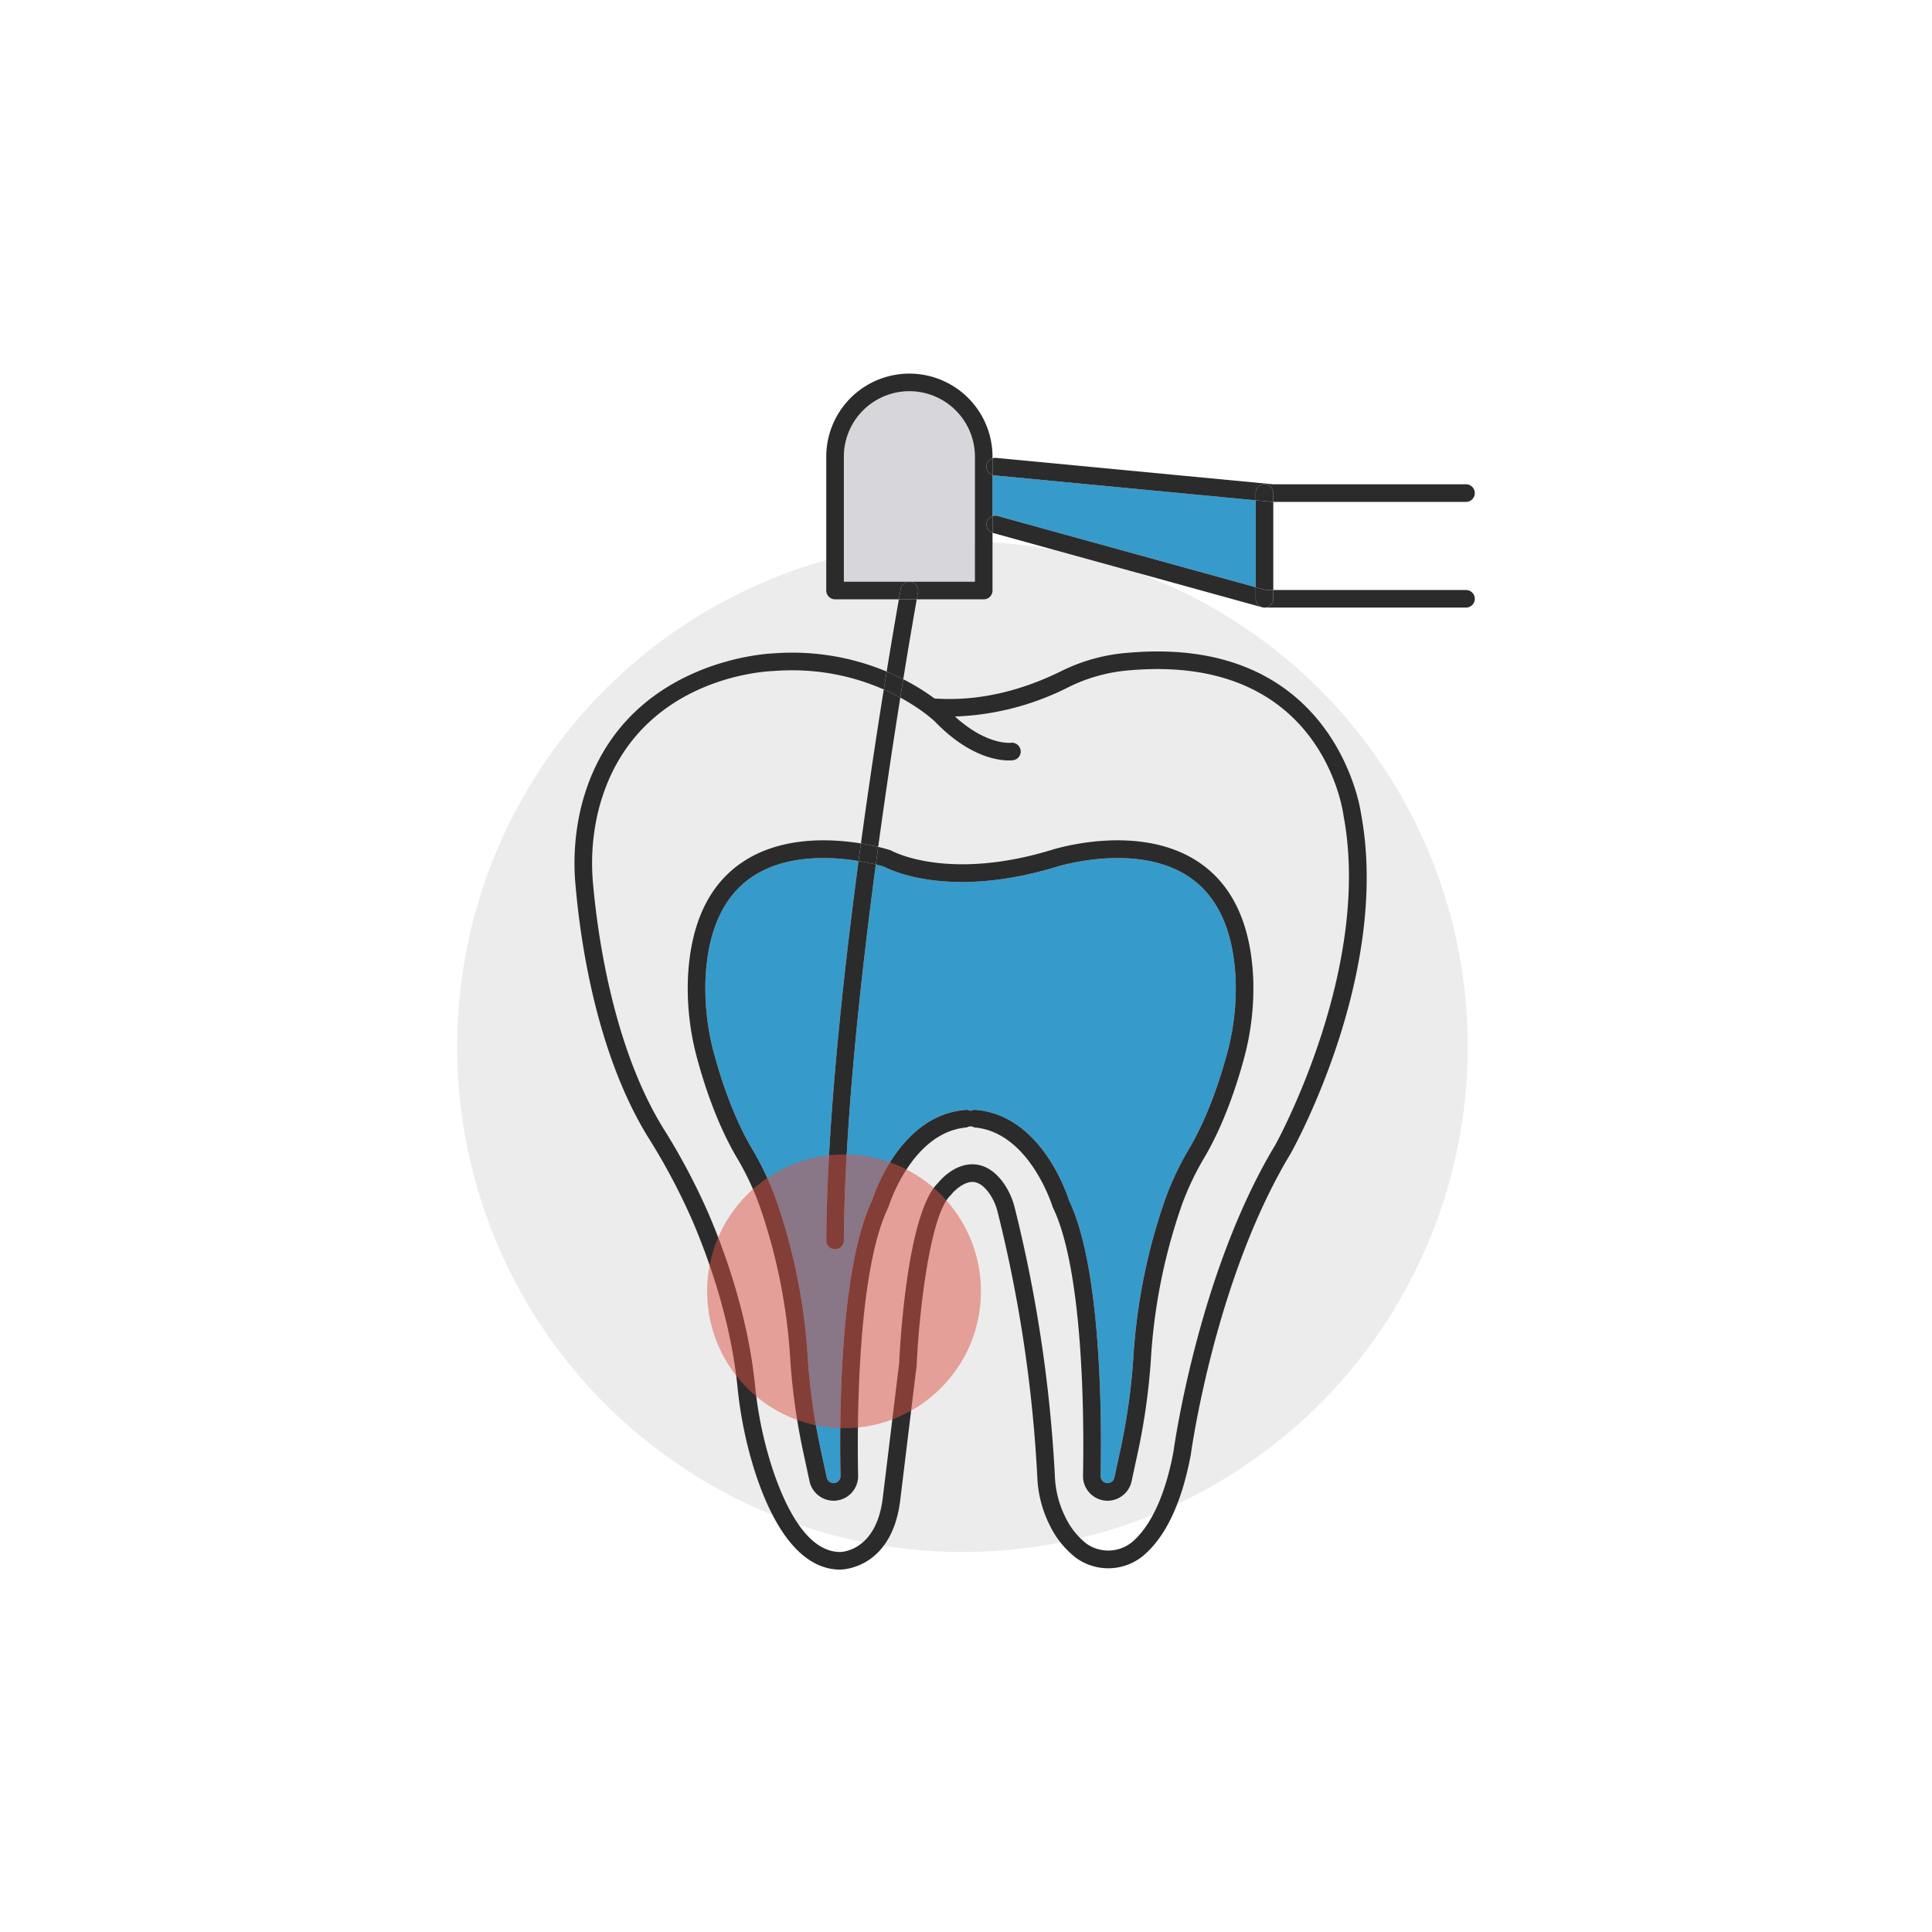
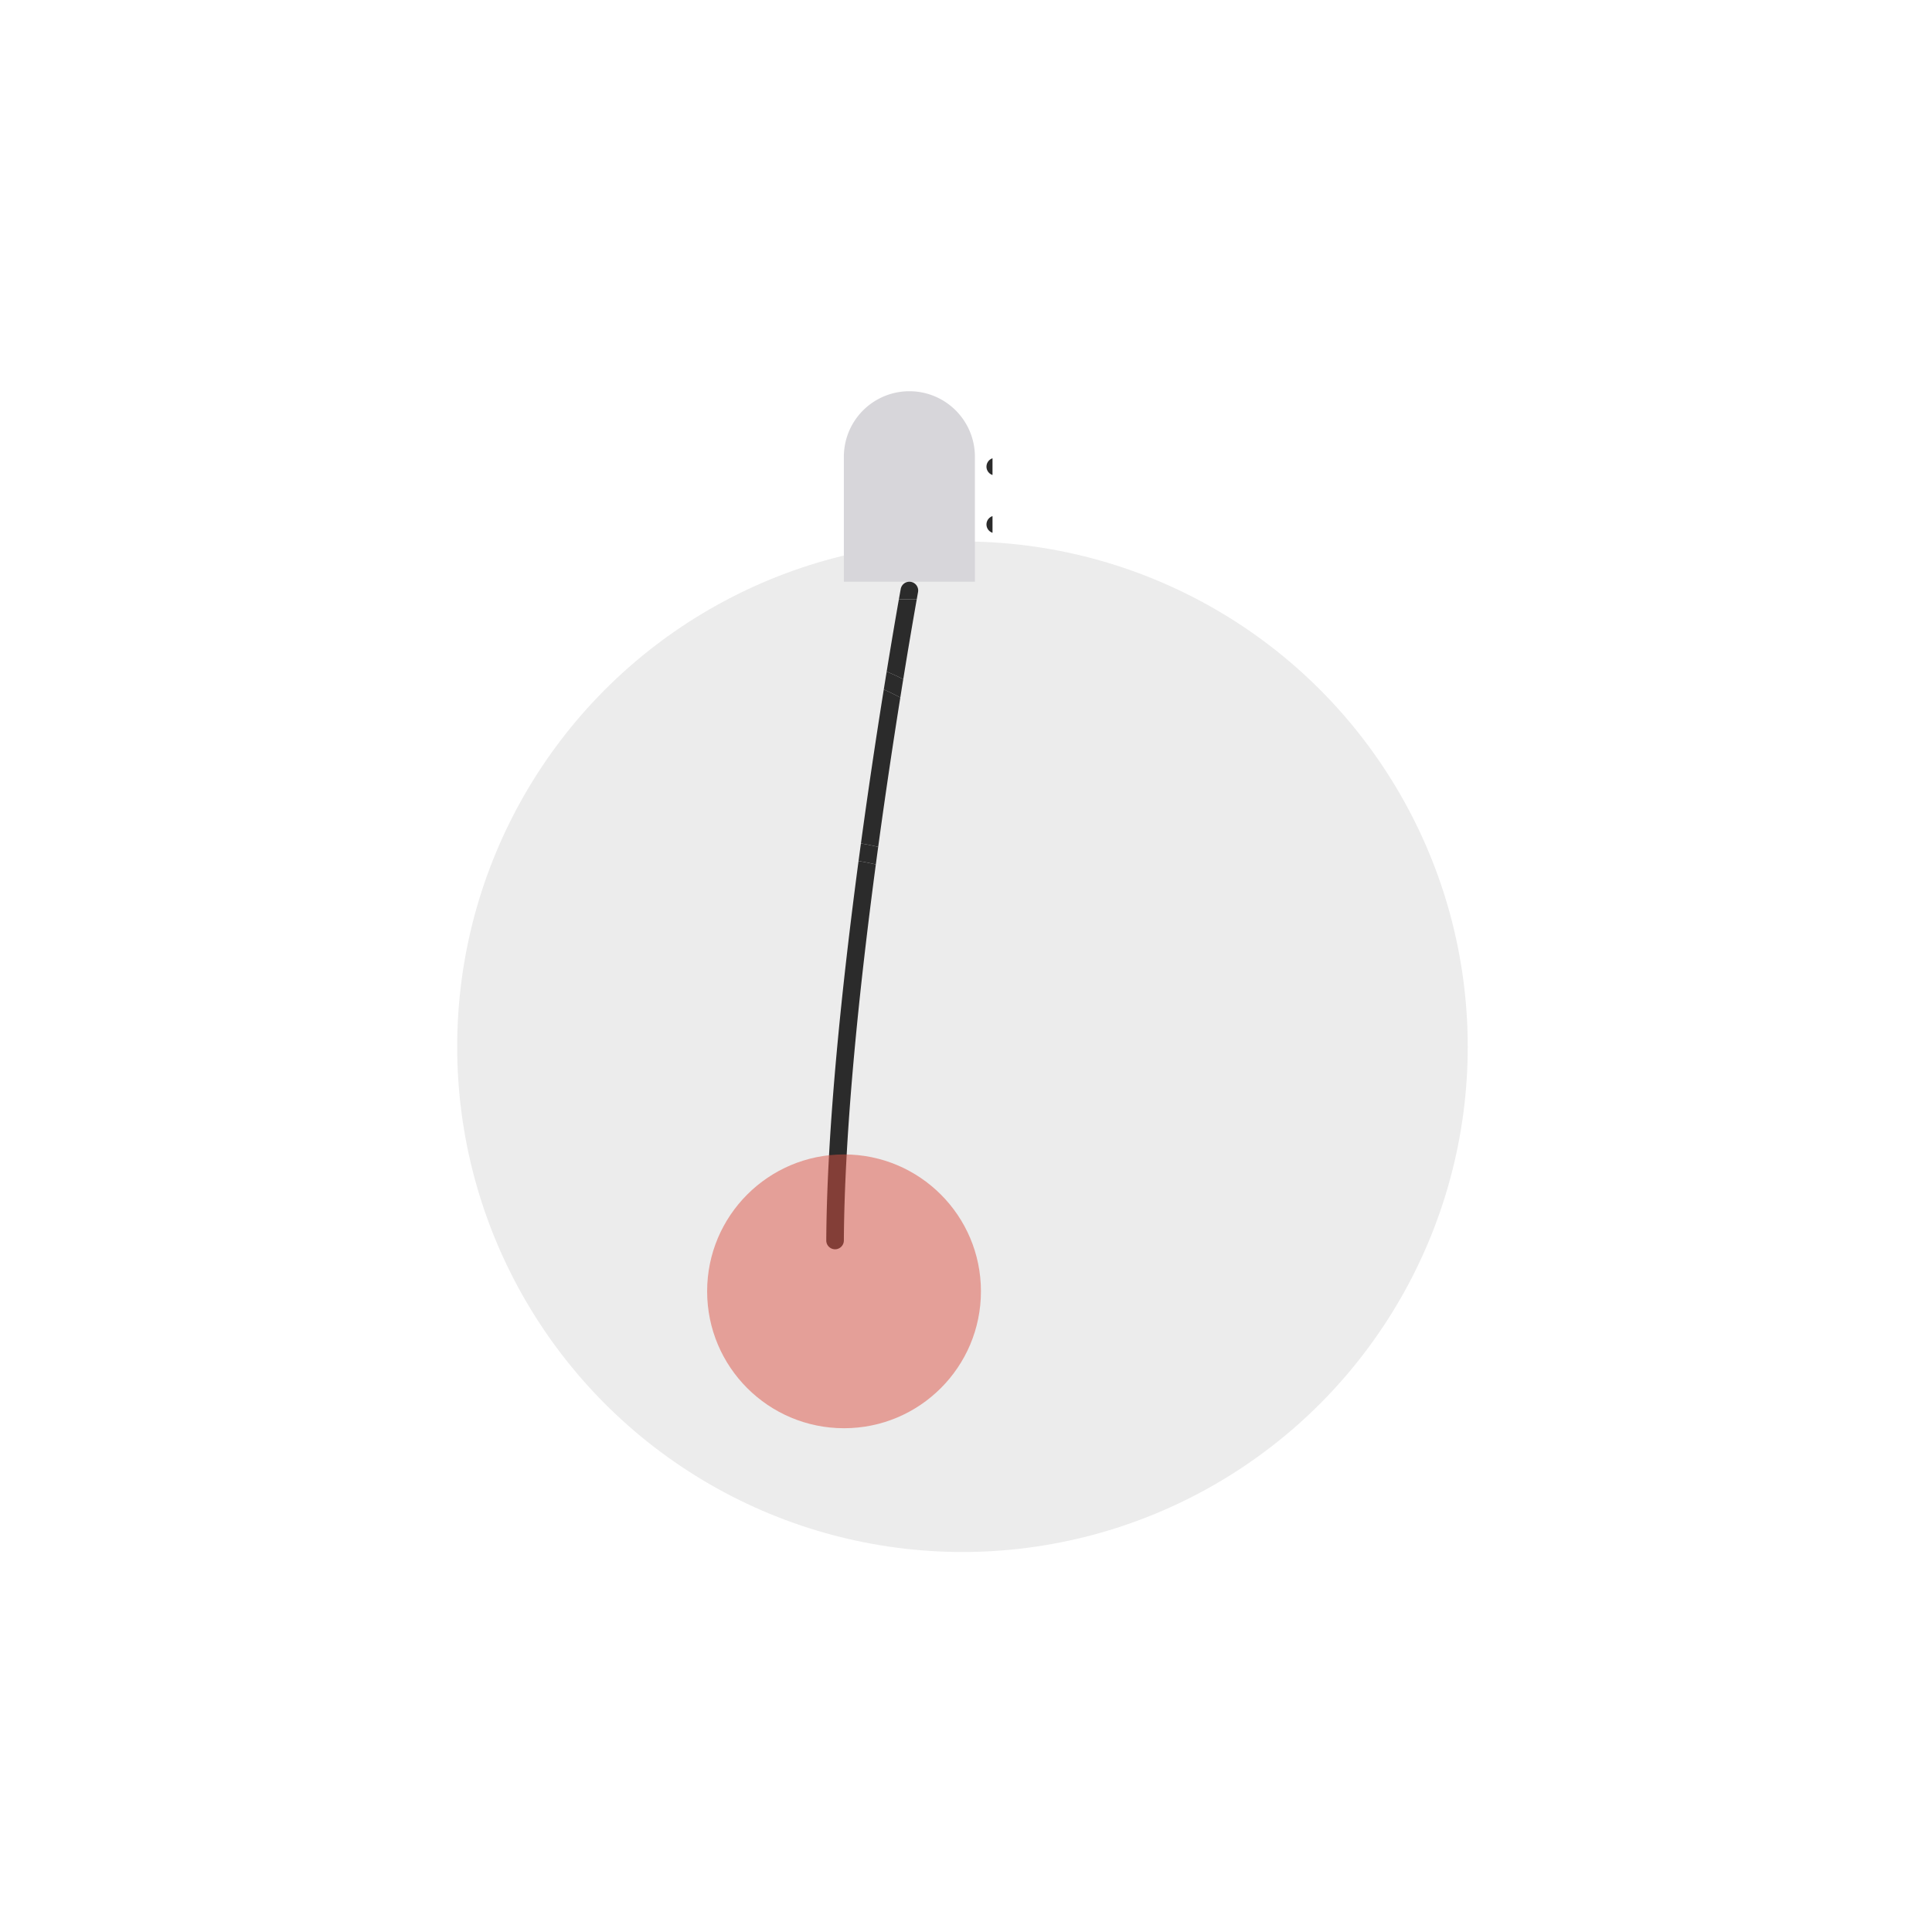
<svg xmlns="http://www.w3.org/2000/svg" viewBox="0 0 500 500">
  <g data-name="Layer 2">
    <g data-name="Layer 1">
      <circle cx="249.086" cy="270.89" r="130.765" style="fill:#ececec" />
-       <path d="M194.325 227.15c-7.262 5.06-11.213 13.938-11.744 26.384a64.6 64.6 0 0 0 2.42 19.876c1.754 6.374 4.817 15.638 9.437 23.573a78 78 0 0 1 6.218 12.944 152 152 0 0 1 8.404 41.585 163 163 0 0 0 3.482 24.293l1.423 6.607a1.81 1.81 0 0 0 1.758 1.42 1.8 1.8 0 0 0 1.289-.541 1.77 1.77 0 0 0 .51-1.286c-.315-15.676-.143-53.931 8.173-71.324.716-2.257 7.489-22.108 24.202-23.447a2.24 2.24 0 0 1 1.284.276 2.3 2.3 0 0 1 1.284-.276c16.716 1.34 23.486 21.19 24.202 23.447 8.322 17.401 8.49 55.651 8.173 71.324a1.795 1.795 0 0 0 1.799 1.826 1.81 1.81 0 0 0 1.76-1.42l1.424-6.606a163 163 0 0 0 3.48-24.293 152 152 0 0 1 8.405-41.585 78 78 0 0 1 6.216-12.944c4.617-7.926 7.682-17.194 9.439-23.574a64.6 64.6 0 0 0 2.42-19.875c-.532-12.446-4.483-21.323-11.745-26.384-13.528-9.428-34.44-2.871-34.65-2.804-27.233 8.251-42.427 1.094-44.603-.057a42 42 0 0 0-2.12-.564c-4.225 31.717-8.102 68.43-8.275 97.323a2.277 2.277 0 0 1-2.277 2.264h-.013a2.277 2.277 0 0 1-2.264-2.29c.175-29.187 4.096-66.251 8.356-98.192-7.332-1.19-19.135-1.765-27.867 4.32M256.86 122.928v10.642a2.26 2.26 0 0 1 1.323-.033l66.791 18.439v-22.499l-67.614-6.44a2.3 2.3 0 0 1-.5-.11" style="fill:#369bca" />
      <path d="M235.308 150.552h16.998v-32.346a16.958 16.958 0 1 0-33.916 0v32.346z" style="fill:#d7d6da" />
-       <path d="M228.785 224.289c2.176 1.15 17.37 8.308 44.604.057.209-.067 21.12-6.624 34.65 2.804 7.261 5.06 11.212 13.938 11.743 26.384a64.6 64.6 0 0 1-2.42 19.875c-1.756 6.38-4.82 15.648-9.438 23.574a78 78 0 0 0-6.216 12.944 152 152 0 0 0-8.405 41.585 163 163 0 0 1-3.48 24.293l-1.424 6.606a1.81 1.81 0 0 1-1.76 1.42 1.795 1.795 0 0 1-1.799-1.826c.316-15.673.149-53.923-8.173-71.324-.716-2.257-7.486-22.108-24.202-23.447a2.3 2.3 0 0 0-1.284.276 2.24 2.24 0 0 0-1.284-.276c-16.713 1.34-23.486 21.19-24.202 23.447-8.316 17.393-8.488 55.648-8.173 71.324a1.77 1.77 0 0 1-.51 1.286 1.8 1.8 0 0 1-1.289.54 1.81 1.81 0 0 1-1.758-1.42l-1.423-6.606a163 163 0 0 1-3.482-24.293 152 152 0 0 0-8.404-41.585 78 78 0 0 0-6.218-12.944c-4.62-7.935-7.683-17.199-9.437-23.573a64.6 64.6 0 0 1-2.42-19.876c.531-12.446 4.482-21.323 11.744-26.384 8.732-6.085 20.535-5.51 27.867-4.32q.306-2.294.614-4.547c-8.075-1.314-21.035-1.864-31.067 5.118-8.5 5.914-13.113 15.987-13.71 29.938a69.2 69.2 0 0 0 2.58 21.28c1.827 6.635 5.026 16.298 9.894 24.656a73.7 73.7 0 0 1 5.868 12.194 147.4 147.4 0 0 1 8.144 40.327 167 167 0 0 0 3.573 24.969l1.425 6.607a6.39 6.39 0 0 0 6.21 5.014 6.35 6.35 0 0 0 6.353-6.473c-.242-12.01-.391-52.51 7.793-69.403a2 2 0 0 0 .13-.332c.058-.192 6.024-19.263 20.263-20.405a1.67 1.67 0 0 1 1.838 0c14.24 1.142 20.205 20.213 20.263 20.405a2 2 0 0 0 .13.333c8.189 16.9 8.036 57.394 7.793 69.403a6.353 6.353 0 0 0 6.354 6.472 6.386 6.386 0 0 0 6.21-5.014l1.426-6.607a167 167 0 0 0 3.573-24.97 147.4 147.4 0 0 1 8.144-40.326 73.6 73.6 0 0 1 5.866-12.194c4.865-8.348 8.065-18.015 9.895-24.657a69.2 69.2 0 0 0 2.58-21.279c-.596-13.95-5.209-24.024-13.71-29.938-15.395-10.713-37.693-3.694-38.593-3.402-26.78 8.109-41.086.283-41.218.208a2.3 2.3 0 0 0-.44-.195 44 44 0 0 0-3.095-.838q-.308 2.257-.614 4.551a42 42 0 0 1 2.12.564" style="fill:#2b2b2b" />
-       <path d="m239.654 184.816.003.002c1.428 1.094 2.213 1.835 2.216 1.835 10.96 11.412 20 10.142 20.379 10.082a2.265 2.265 0 0 0 1.885-2.571 2.29 2.29 0 0 0-2.562-1.934c-.062.012-6.206.698-14.428-6.793a70.4 70.4 0 0 0 29.527-7.674 43.15 43.15 0 0 1 15.766-4.298c49.293-4.233 55.034 35.832 55.274 37.67 7.452 39.725-17.441 84.764-17.656 85.151-20.114 33.346-26.33 79.108-26.37 79.444-2.561 13.628-7.022 20.042-10.318 23.027a9.786 9.786 0 0 1-12.292.671 19.5 19.5 0 0 1-5.329-6.728 26 26 0 0 1-2.756-10.87 363.6 363.6 0 0 0-10.395-69.306 19 19 0 0 0-2.702-6.097c-2.301-3.313-5.017-5.03-8.072-5.104l-.201-.002c-4.707 0-8.189 3.977-8.937 4.905-7.966 7.875-9.791 42.283-9.991 46.643l-4.256 34.959c-1.712 13.563-10.622 13.823-10.993 13.827-8.706 0-14.435-12.015-17.705-22.09a102.3 102.3 0 0 1-4.335-20.998c-1.799-17.68-7.51-33.88-11.983-44.355a168 168 0 0 0-11.859-22.359c-13.21-21.511-17.04-51.254-18.073-63.042a57.5 57.5 0 0 1 1.367-19.027c8.746-34.63 43.652-36.07 45.246-36.12a62 62 0 0 1 4.872-.192 58.6 58.6 0 0 1 23.744 4.968q.386-2.41.75-4.636a63.3 63.3 0 0 0-29.606-4.687c-.397.01-39.82 1.534-49.42 39.553a62 62 0 0 0-1.49 20.537c1.319 15.043 5.505 43.495 18.73 65.032a164 164 0 0 1 11.55 21.76c4.35 10.185 9.9 25.919 11.64 43.03a107 107 0 0 0 4.533 21.939c5.361 16.513 12.983 25.242 22.039 25.242.541 0 13.289-.203 15.514-17.822l4.267-35.054q.01-.086.013-.172c.65-14.35 3.585-38.915 8.703-43.75a2.3 2.3 0 0 0 .236-.261c.73-.933 3.152-3.291 5.548-3.275 1.516.042 3.006 1.102 4.427 3.146a14.5 14.5 0 0 1 2.035 4.646 358.6 358.6 0 0 1 10.255 68.368 30.5 30.5 0 0 0 3.253 12.746 23.7 23.7 0 0 0 6.64 8.284 14.22 14.22 0 0 0 18.094-.937c5.542-5.019 9.489-13.618 11.753-25.68.06-.45 6.159-45.292 25.81-77.872 1.063-1.896 25.956-46.91 18.218-88.148-.059-.462-6.483-46.105-60.04-41.509a46.9 46.9 0 0 0-17.513 4.759c-10.185 5.03-20.394 7.46-30.366 7.204q-1.2-.033-2.427-.103a57.7 57.7 0 0 0-8.106-4.993q-.37 2.28-.763 4.745a51.5 51.5 0 0 1 6.657 4.284M257.36 123.037l67.614 6.44v-1.867a2.277 2.277 0 1 1 4.555 0v2.277h49.873a2.277 2.277 0 0 0 0-4.554h-49.904l-71.705-6.83a2.2 2.2 0 0 0-.932.102v4.323a2.3 2.3 0 0 0 .5.109M327.251 157.244h52.15a2.277 2.277 0 0 0 0-4.554H329.53v2.277a2.277 2.277 0 0 1-2.278 2.277M324.974 154.967v-2.991l-66.79-18.44a2.26 2.26 0 0 0-1.323.034v4.314c.038.013.071.032.11.043l69.674 19.235c.018.005.038.003.056.007a2.27 2.27 0 0 1-1.727-2.202M329.39 129.887q-.108 0-.217-.01l-4.199-.4v22.499l2.586.714h1.969v-22.803ZM327.251 157.244a2.3 2.3 0 0 1-.55-.075 2.3 2.3 0 0 0 .55.075" style="fill:#2b2b2b" />
-       <path d="M327.251 125.333a2.277 2.277 0 0 0-2.277 2.277v1.867l4.199.4q.109.01.216.01h.14v-2.277a2.277 2.277 0 0 0-2.278-2.277M324.974 151.976v2.99a2.277 2.277 0 0 0 4.555 0v-2.276h-1.97ZM255.381 135.125a2.28 2.28 0 0 1 1.48-1.555v-10.642a2.277 2.277 0 0 1 0-4.323v-.4a21.512 21.512 0 1 0-43.025 0v34.625a2.277 2.277 0 0 0 2.277 2.277h16.516c.292-1.656.462-2.593.48-2.686a2.284 2.284 0 0 1 2.187-1.869H218.39v-32.346a16.958 16.958 0 1 1 33.916 0v32.346h-16.998a2.2 2.2 0 0 1 .45.038 2.277 2.277 0 0 1 1.83 2.649c-.013.076-.131.726-.334 1.868h17.33a2.277 2.277 0 0 0 2.277-2.277v-14.946a2.273 2.273 0 0 1-1.48-2.759" style="fill:#2b2b2b" />
      <path d="M255.31 120.554a2.274 2.274 0 0 0 1.55 2.374v-4.323a2.28 2.28 0 0 0-1.55 1.95M255.381 135.125a2.273 2.273 0 0 0 1.48 2.76v-4.315a2.28 2.28 0 0 0-1.48 1.555M216.1 323.312h.013a2.277 2.277 0 0 0 2.277-2.264c.174-28.894 4.05-65.606 8.274-97.323a61 61 0 0 0-4.472-.895c-4.26 31.94-8.181 69.005-8.356 98.191a2.277 2.277 0 0 0 2.264 2.29M227.278 219.174c1.98-14.533 3.998-27.841 5.72-38.642a58 58 0 0 0-4.278-2.092 1747 1747 0 0 0-5.914 39.843c1.748.285 3.26.603 4.472.89M229.47 173.804a63 63 0 0 1 4.29 1.983 1445 1445 0 0 1 3.494-20.68h-4.625c-.604 3.422-1.737 9.958-3.16 18.697" style="fill:#2b2b2b" />
      <path d="M222.192 222.83c1.796.291 3.325.618 4.472.895q.306-2.294.614-4.551a64 64 0 0 0-4.472-.891q-.308 2.256-.614 4.547M228.72 178.44a58 58 0 0 1 4.277 2.092q.392-2.462.763-4.745a63 63 0 0 0-4.29-1.983q-.363 2.226-.75 4.636M235.758 150.59a2.2 2.2 0 0 0-.45-.038h-.012a2.284 2.284 0 0 0-2.188 1.869c-.017.093-.187 1.03-.48 2.686h4.626c.203-1.142.32-1.792.335-1.868a2.277 2.277 0 0 0-1.831-2.65" style="fill:#2b2b2b" />
      <circle cx="218.436" cy="334.194" r="35.429" style="fill:#dd5345;opacity:.5" />
      <path d="M0 0h500v500H0z" style="fill:none" />
    </g>
  </g>
</svg>